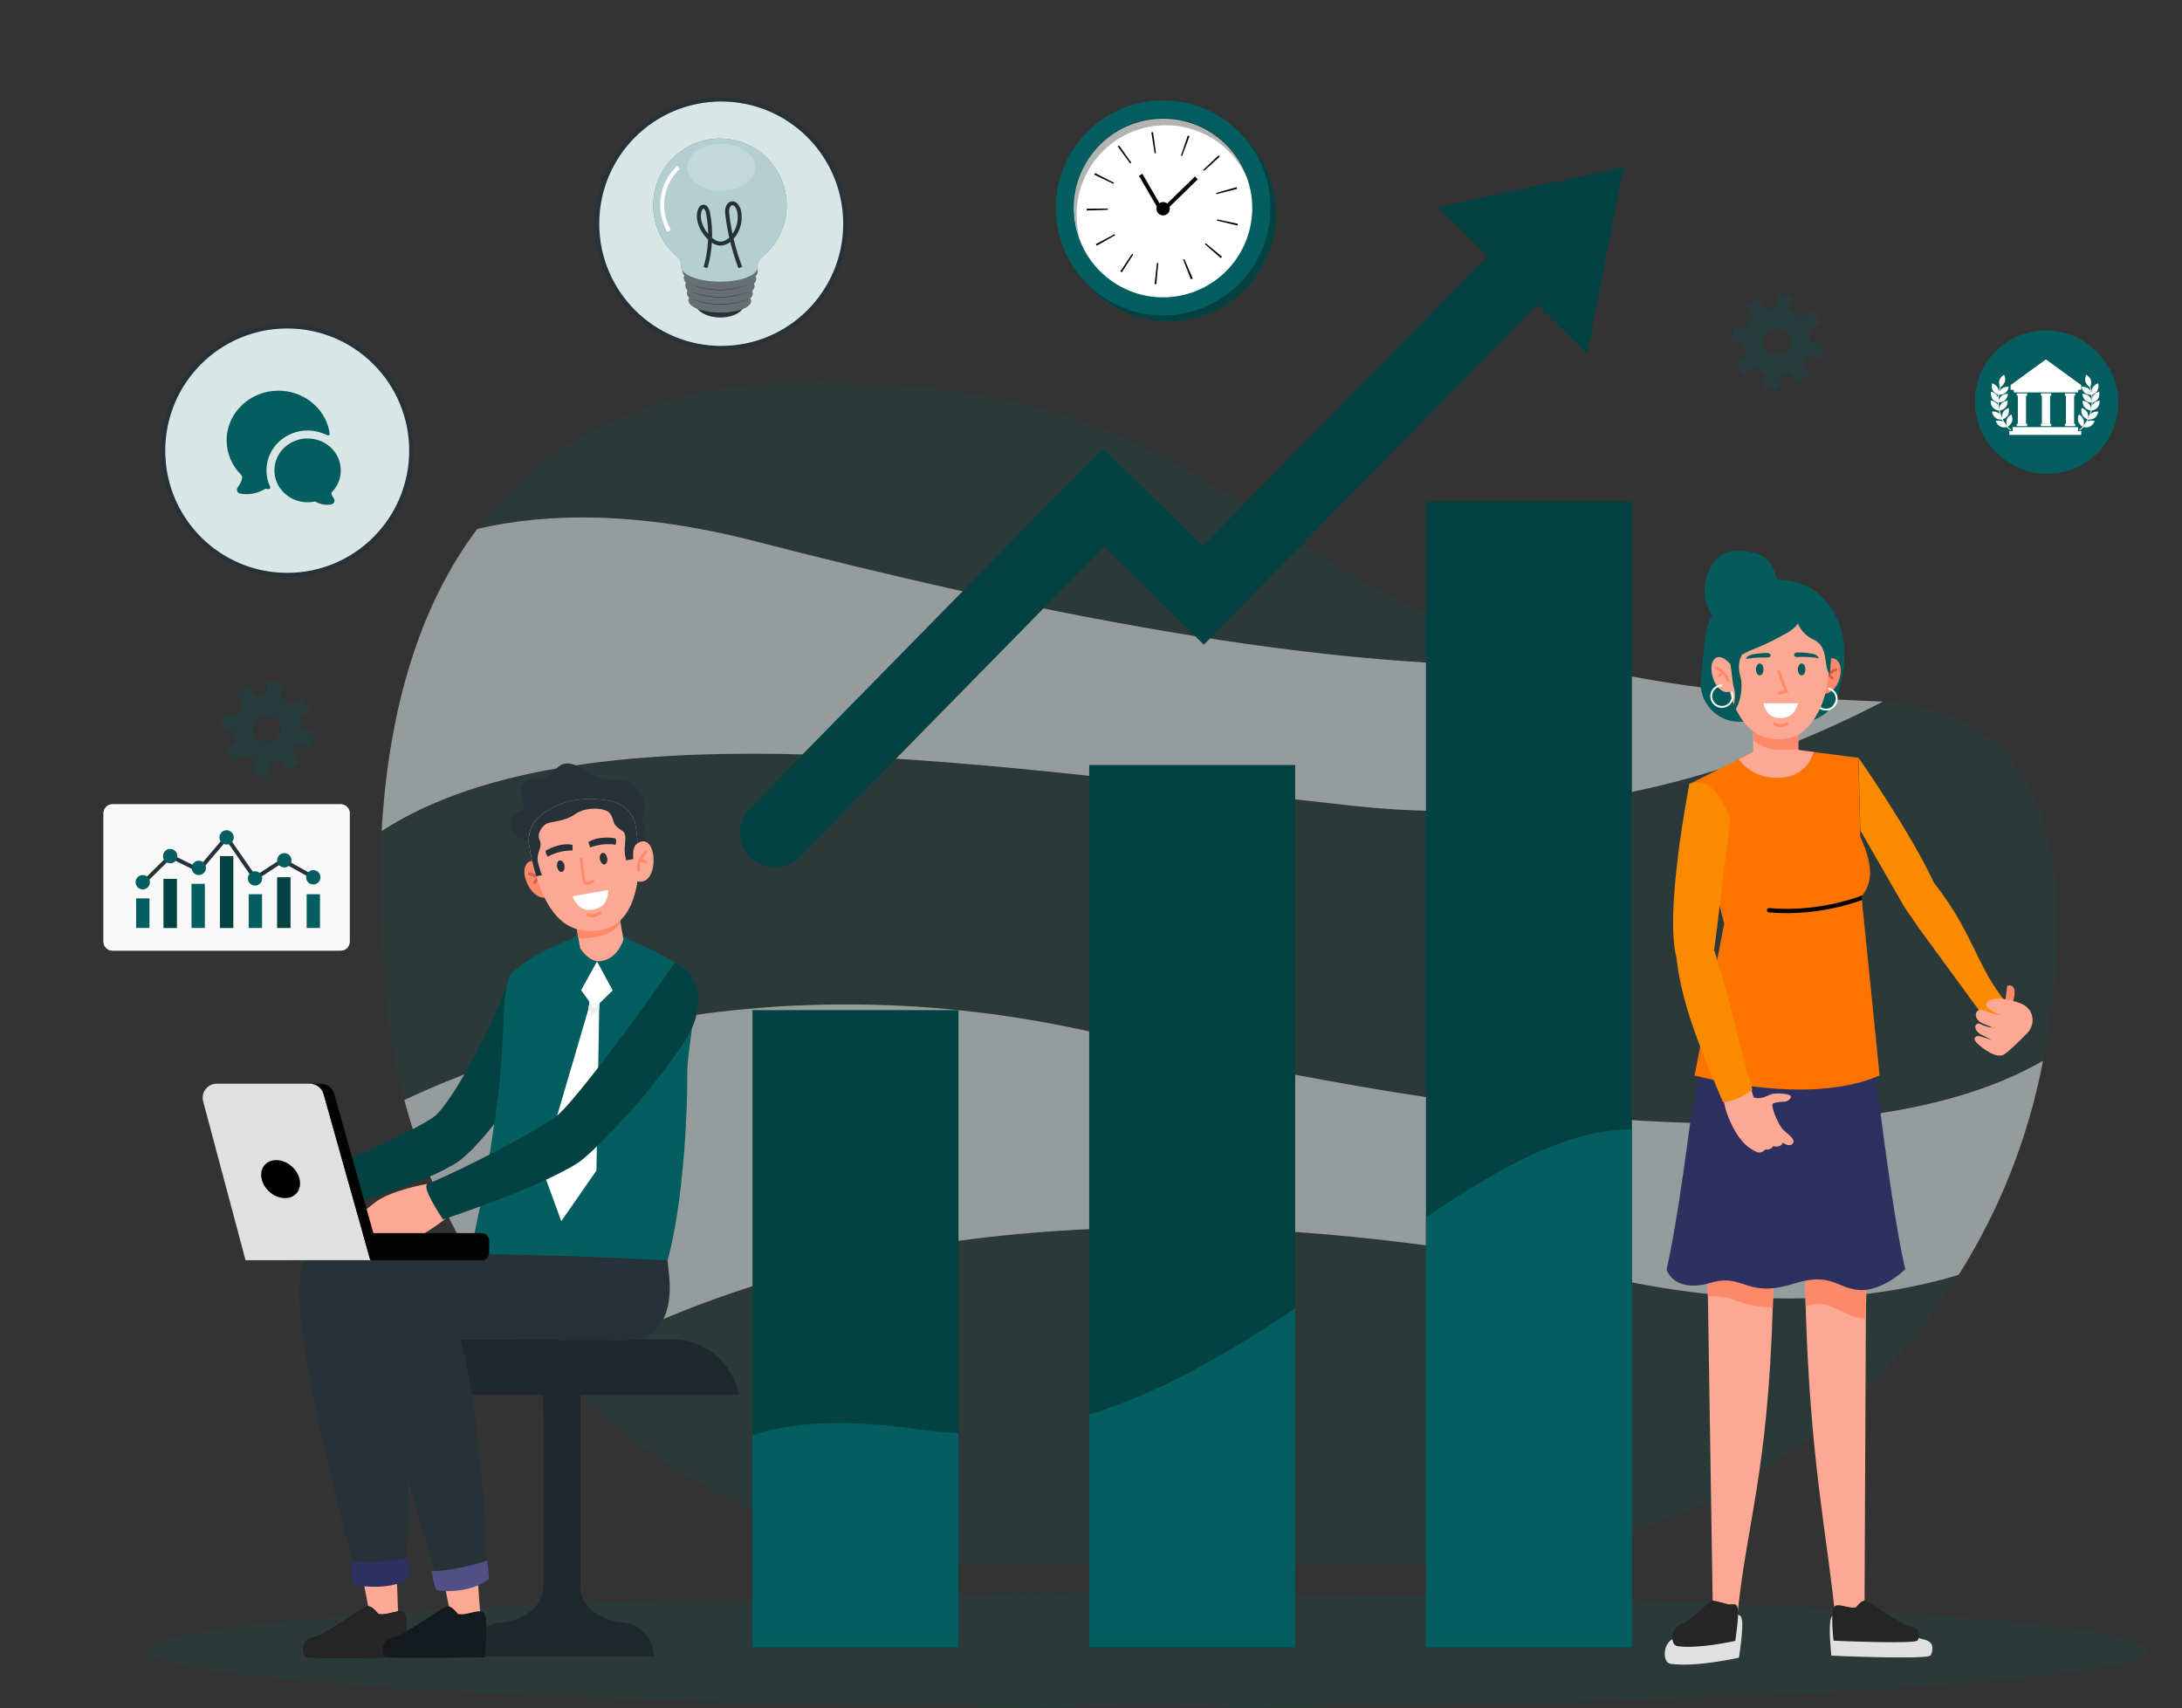
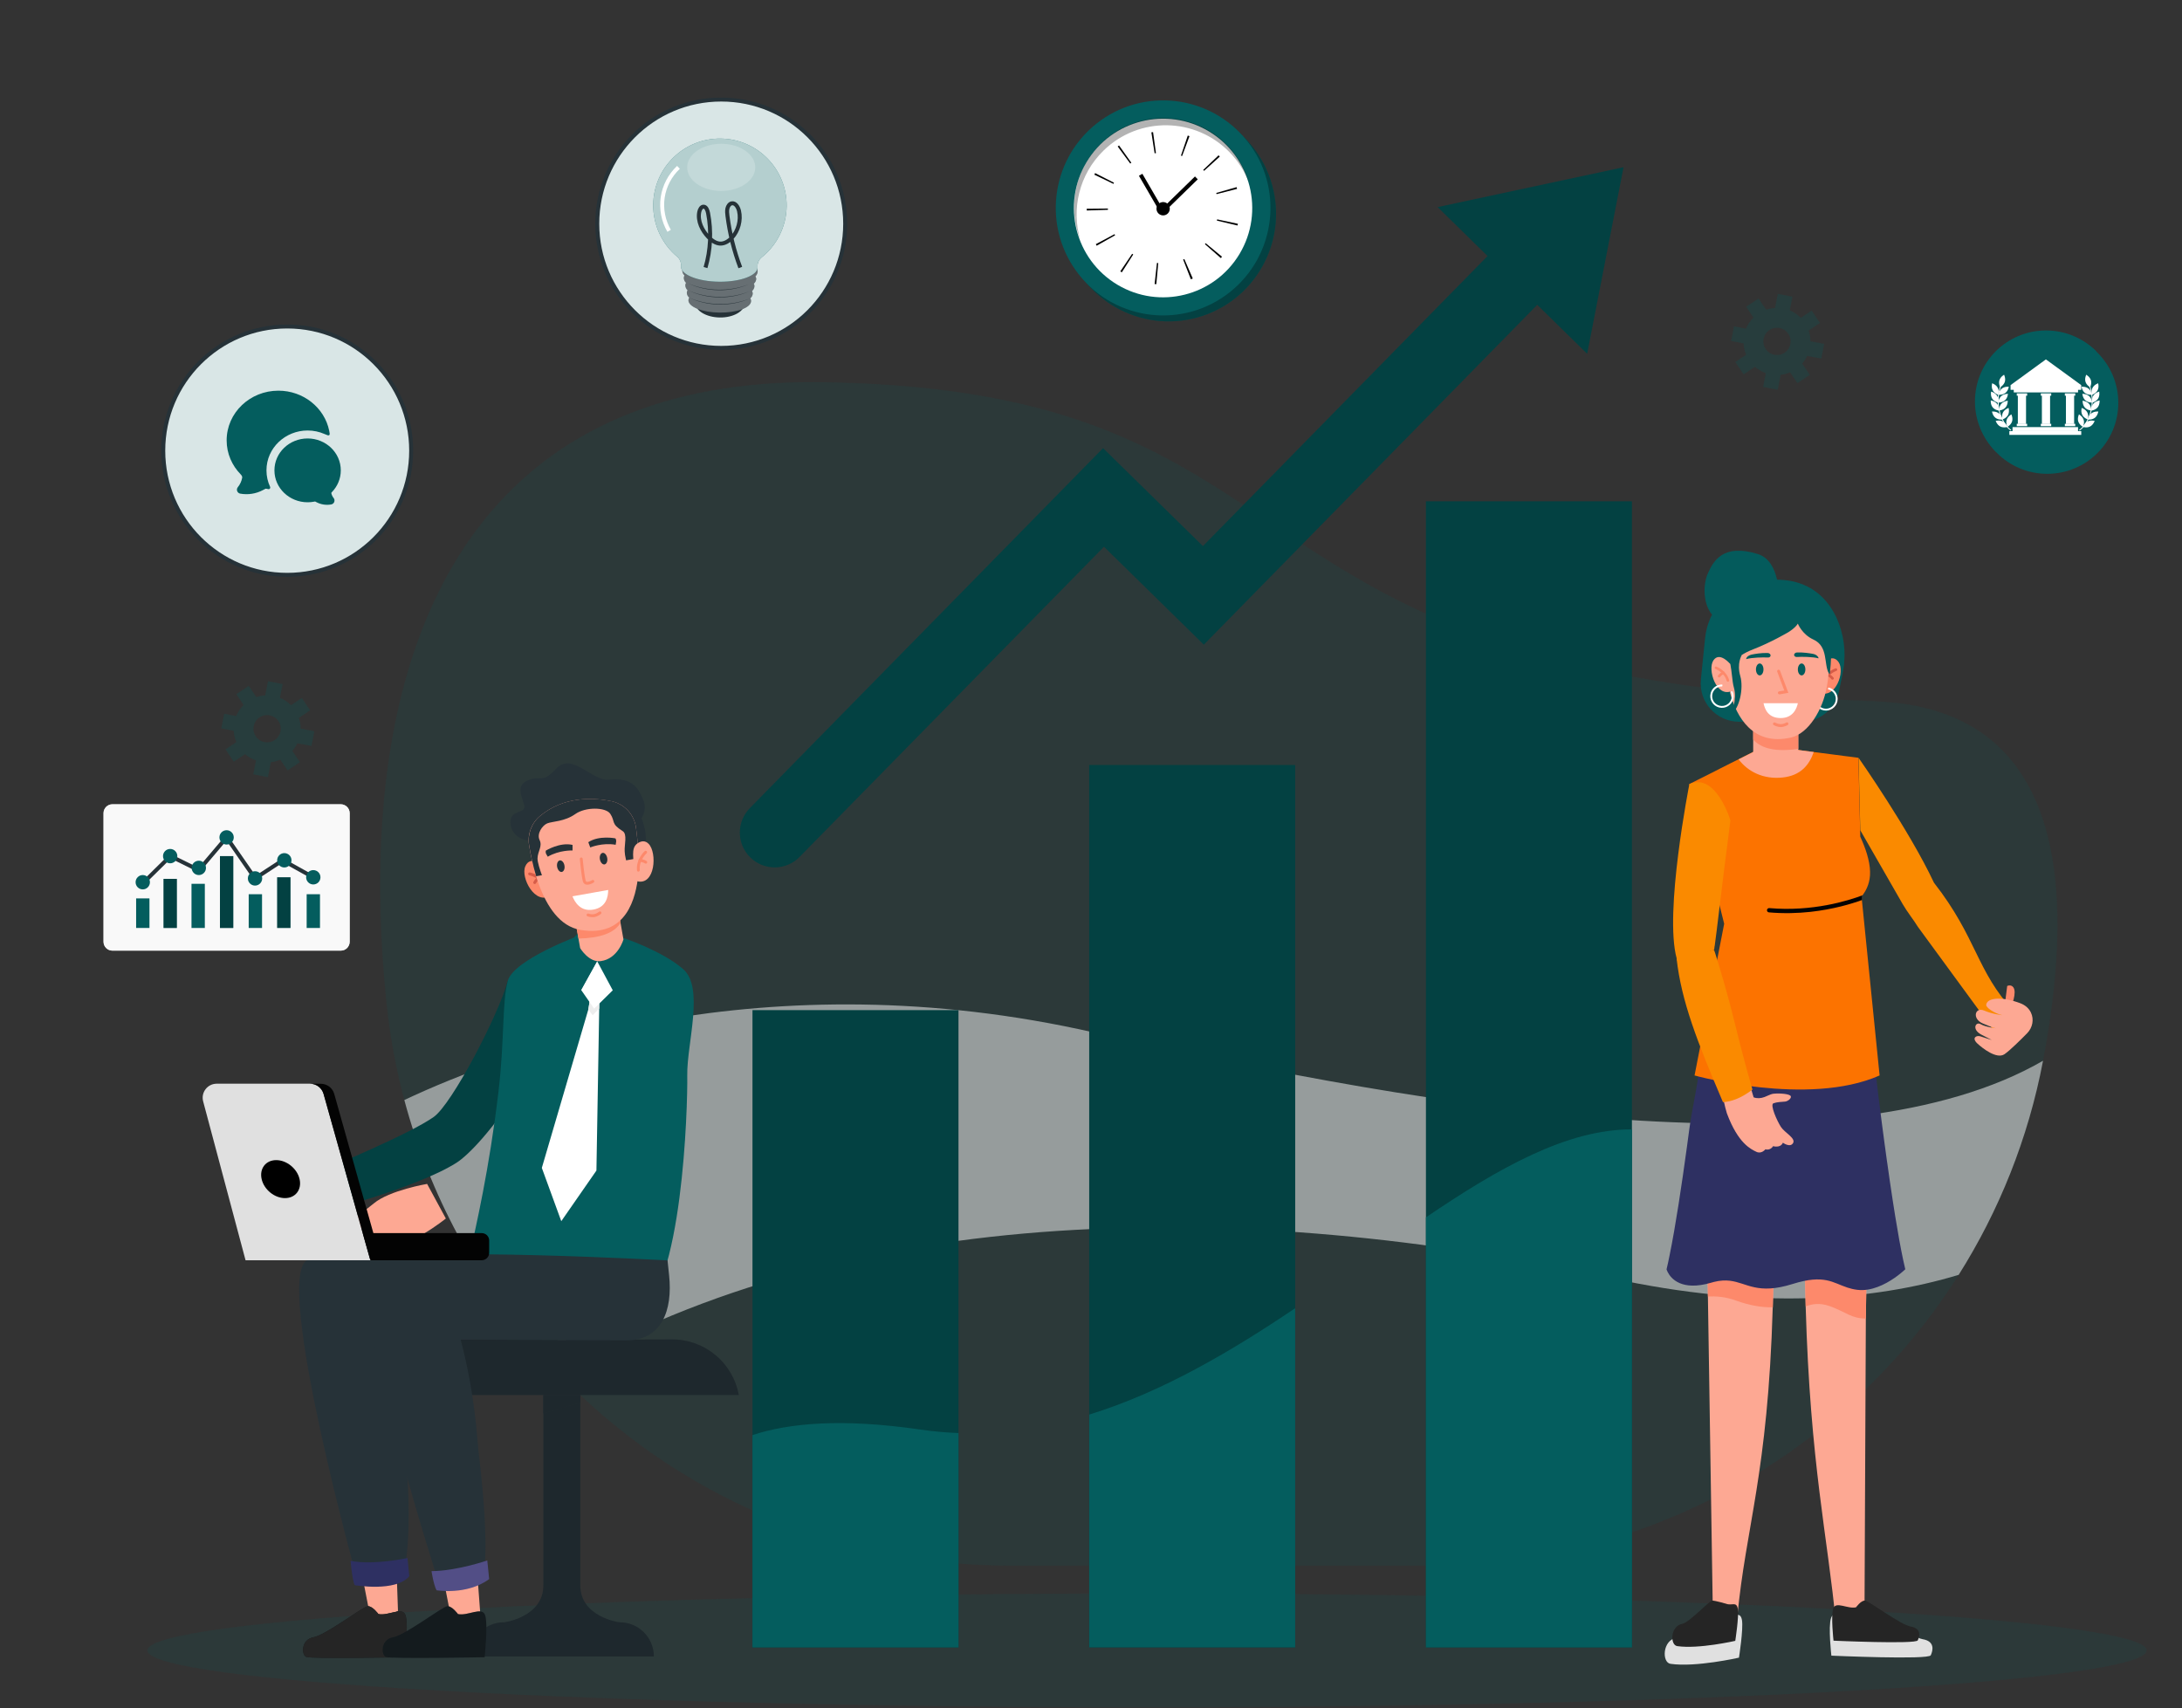
<svg xmlns="http://www.w3.org/2000/svg" width="548" height="429" viewBox="0 0 548 429" fill="none">
  <rect x="0" y="0" width="548" height="429" fill="#333333" stroke="none" />
  <path opacity="0.6" d="M513.103 266.397C513.103 266.413 513.103 266.414 513.103 266.43C509.374 286.014 502.046 304.15 491.917 320.201C463.891 364.596 414.322 393.215 359.216 393.215H253.433C210.475 393.215 169.487 375.601 139.964 344.621C138.694 343.286 137.44 341.918 136.202 340.535C119.755 322.008 107.884 299.982 101.549 276.279C99.432 268.383 97.934 260.292 97.087 252.087C97.071 251.892 97.055 251.697 97.022 251.501C95.507 236.606 95.084 222.247 95.85 208.702C97.559 178.553 105.164 152.359 119.869 132.823C136.984 110.097 163.723 96.406 201.991 95.982C203.587 95.966 205.182 95.966 206.795 95.999C312.236 97.594 308.718 145.651 395.074 166.75C414.81 171.569 439.237 174.987 470.747 176.111C471.464 176.143 472.148 176.176 472.848 176.225C517.092 179.041 521.847 220.472 513.103 266.397Z" fill="#045D5E" fill-opacity="0.24" />
-   <path opacity="0.5" d="M472.866 176.209C442.984 191.804 396.314 208.507 340.084 202.419C254.754 193.188 147.343 175.313 95.852 208.719C97.561 178.569 105.166 152.375 119.871 132.84C137.898 128.656 160.81 128.493 189.763 135.965C252.49 152.164 333.928 169.843 395.092 166.75C414.829 171.569 439.255 174.988 470.766 176.111C471.482 176.127 472.182 176.16 472.866 176.209Z" fill="white" />
  <path opacity="0.5" d="M513.101 266.414C509.371 285.998 502.044 304.134 491.915 320.186C470.322 326.681 441.58 329.074 404.354 320.951C313.406 301.09 213.664 301.448 139.962 344.621C138.691 343.286 137.438 341.919 136.2 340.535C119.753 322.009 107.881 299.983 101.547 276.279C127.309 264.086 191.811 240.399 274.959 259.365C362.633 279.373 463.157 295.278 513.101 266.414Z" fill="white" />
  <path d="M457.417 90.051L458.134 86.372L454.698 85.704C454.698 84.792 454.535 83.897 454.242 83.018L457.075 81.113L454.991 78.004L452.271 79.827C451.457 79.013 450.513 78.378 449.487 77.955L450.171 74.52L446.49 73.804L445.79 77.353C445.041 77.401 444.292 77.532 443.559 77.792L441.654 74.96L438.544 77.043L440.367 79.762C439.553 80.576 438.918 81.52 438.495 82.546L435.482 81.96L434.766 85.639L437.876 86.258C437.925 87.218 438.153 88.179 438.544 89.09L435.824 90.914L437.908 94.023L440.742 92.118C441.556 92.835 442.484 93.356 443.478 93.714L442.794 97.181L446.474 97.897L447.207 94.137C448.021 94.055 448.819 93.844 449.584 93.502L451.408 96.221L454.519 94.137L452.613 91.304C453.118 90.718 453.541 90.083 453.867 89.4L457.417 90.051ZM448.2 88.586C446.637 89.644 444.487 89.221 443.445 87.658C442.387 86.095 442.81 83.946 444.373 82.904C445.937 81.846 448.086 82.269 449.128 83.832C450.187 85.395 449.763 87.527 448.2 88.586Z" fill="#045D5E" fill-opacity="0.24" />
  <path d="M78.23 187.344L78.946 183.665L75.51 182.997C75.51 182.085 75.347 181.19 75.054 180.311L77.888 178.406L75.803 175.297L73.084 177.12C72.27 176.306 71.325 175.671 70.299 175.248L70.983 171.813L67.303 171.097L66.603 174.646C65.853 174.694 65.105 174.825 64.372 175.085L62.466 172.253L59.356 174.336L61.18 177.055C60.366 177.869 59.731 178.813 59.307 179.839L56.295 179.253L55.578 182.932L58.688 183.551C58.737 184.511 58.965 185.472 59.356 186.383L56.637 188.207L58.721 191.316L61.554 189.411C62.369 190.128 63.297 190.648 64.29 191.007L63.606 194.474L67.287 195.19L68.019 191.43C68.834 191.348 69.632 191.137 70.397 190.795L72.221 193.514L75.331 191.43L73.426 188.597C73.931 188.011 74.354 187.376 74.68 186.693L78.23 187.344ZM68.996 185.862C67.433 186.92 65.284 186.497 64.241 184.934C63.183 183.371 63.606 181.223 65.17 180.181C66.733 179.123 68.882 179.546 69.925 181.109C70.983 182.671 70.576 184.804 68.996 185.862Z" fill="#045D5E" fill-opacity="0.24" />
  <path opacity="0.6" d="M539.111 414.51C539.111 422.406 426.716 428.804 288.055 428.804C149.411 428.804 37 422.406 37 414.51C37 406.615 149.394 400.217 288.055 400.217C426.7 400.217 539.111 406.615 539.111 414.51Z" fill="#045D5E" fill-opacity="0.24" />
  <path d="M466.766 190.323C466.766 190.323 479.532 208.524 485.704 221.694C496.582 235.613 496.354 243.965 505.783 253.976L500.653 258.714L481.682 232.797C480.656 231.104 478.946 228.987 477.839 227.05L467.205 208.524L466.766 190.323Z" fill="#FA8A00" />
  <path d="M453.227 310.857C453.243 317.19 453.341 322.904 453.487 328.097C454.627 367.836 459.04 386.036 461.076 407.688C463.372 408.698 466.303 407.509 468.257 406.321L468.599 331.158L468.908 310.841H453.227V310.857Z" fill="#FDA893" />
  <path d="M453.227 310.857C453.243 317.19 453.341 322.904 453.487 328.097C455.132 327.495 457.005 327.153 459.529 328.048C463.763 329.579 464.886 331.141 468.599 331.158L468.908 310.841H453.227V310.857Z" fill="#FD896B" />
  <path d="M466.618 406.011C466.618 406.011 468.067 403.976 469.256 404.042C470.445 404.107 479.727 411.156 482.87 411.693C486.013 412.23 485.459 414.542 484.905 415.73C484.352 416.919 459.941 415.828 459.941 415.828C459.941 415.828 459.111 408.584 459.86 406.353C460.593 404.107 464.175 406.597 466.618 406.011Z" fill="#E0E0E0" />
  <path d="M428.656 307.797L428.933 325.623L430.187 405.995L436.294 406.321C438.459 383.204 443.98 370.424 445.217 328.342C445.397 322.204 445.511 315.416 445.527 307.797H428.656Z" fill="#FDA893" />
  <path d="M428.656 307.797L428.933 325.623C430.855 325.525 433.314 325.672 435.903 326.616C439.518 327.935 442.645 328.391 445.234 328.342C445.413 322.204 445.527 315.416 445.543 307.797H428.656Z" fill="#FD896B" />
  <path d="M433.982 405.409C433.982 405.409 430.823 404.497 429.944 404.497C429.064 404.497 423.055 410.976 421.069 411.318C417.453 411.953 417.356 417.57 419.538 417.879C425.856 418.807 436.734 416.332 436.734 416.332C436.734 416.332 437.874 409.153 437.483 406.874C437.06 404.627 435.741 406.109 433.982 405.409Z" fill="#E0E0E0" />
  <path d="M418.547 318.801C418.547 318.801 418.628 319.094 418.856 319.534C419.654 321.08 422.292 324.353 429.767 322.155C430.011 322.09 430.239 322.025 430.467 321.959C432.03 321.569 433.3 321.536 434.457 321.666C438.805 322.187 441.329 325.264 450.204 322.48C458.199 319.973 460.284 322.187 463.996 323.392C464.729 323.636 465.527 323.832 466.439 323.946C466.879 323.994 467.318 324.027 467.758 324.011C471.243 323.929 474.597 321.894 476.6 320.38C477.789 319.485 478.506 318.785 478.506 318.785C478.327 318.069 478.164 317.303 477.985 316.49C477.317 313.348 476.633 309.554 475.965 305.403C475.754 304.166 475.558 302.88 475.363 301.577C474.874 298.419 474.402 295.147 473.946 291.875C473.946 291.858 473.946 291.842 473.93 291.826C473.734 290.475 473.555 289.107 473.376 287.756C473.36 287.691 473.36 287.626 473.344 287.561C472.757 283.23 472.22 279.014 471.748 275.188C471.569 273.723 471.39 272.323 471.243 271.004C470.364 263.711 469.81 258.681 469.81 258.681L448.526 259.543L429.181 258.746C429.181 258.746 427.861 261.188 427.389 265.29C427.243 266.576 426.722 268.432 426.542 269.979C426.054 274.081 424.93 278.607 424.23 283.833C424.051 285.2 423.856 286.584 423.676 287.968C422.341 297.735 420.81 307.959 419.329 315.187C419.068 316.522 418.807 317.727 418.547 318.801Z" fill="#2E3062" />
  <path d="M467.607 226.057L472.053 270.109C454.043 278.054 425.578 270.109 425.578 270.109L433.019 232.015L424.242 196.932L430.561 193.758L431.831 193.107L434.599 191.707L436.618 190.697L443.36 187.295L455.492 188.874L459.693 189.411L463.422 189.9L464.872 190.079L466.728 190.323L467.2 210.135C468.503 212.968 469.594 216.126 469.659 218.926C469.724 221.417 468.894 223.354 467.786 224.819C467.786 224.836 467.77 224.836 467.754 224.852C467.689 224.933 467.624 225.015 467.558 225.096L467.575 225.992V226.057H467.607Z" fill="#FC7300" />
  <path d="M455.522 188.874C454.382 192.13 452.249 194.784 447.706 195.272C442.836 195.793 438.961 193.791 436.648 190.714L443.39 187.312L455.522 188.874Z" fill="#FDA893" />
  <path d="M467.593 225.096L467.609 225.991V226.056C465.02 227 460.444 228.384 454.696 229.019C451.52 229.361 448.003 229.475 444.257 229.149C443.964 229.117 443.736 228.873 443.769 228.563C443.801 228.27 444.062 228.042 444.355 228.075C455.184 229.019 464.173 226.219 467.788 224.852C467.723 224.933 467.658 225.014 467.593 225.096Z" fill="#030303" />
  <path d="M446.735 150.243C446.735 150.243 447.175 140.963 441.524 139.173C432.731 136.389 430.288 140.963 428.936 143.975C427.194 147.833 427.943 155.403 433.186 156.136C441.003 157.227 446.246 152.847 446.735 150.243Z" fill="#045B5C" />
  <path d="M452.401 181.287C456.977 181.287 460.918 178.08 461.846 173.62C462.514 170.396 463.181 167.547 463.181 165.952V165.903C463.23 165.399 463.246 164.894 463.246 164.389C463.312 157.063 458.785 143.698 442.907 145.814C442.907 145.814 429.733 147.312 428.235 160.189C428.235 160.189 427.616 166.131 427.193 170.429C427.193 170.51 427.177 170.575 427.177 170.657C426.59 176.338 431.069 181.271 436.784 181.271H452.401V181.287Z" fill="#045B5C" />
  <path d="M457.786 166.782C457.786 166.782 460.049 163.901 461.743 166.278C463.436 168.654 461.042 175.671 456.906 173.962L457.786 166.782Z" fill="#FD896B" />
  <path d="M457.823 171.796C457.97 171.796 458.116 171.699 458.165 171.552C458.8 169.387 461.161 168.508 461.194 168.491C461.373 168.426 461.471 168.231 461.389 168.068C461.324 167.889 461.113 167.808 460.933 167.873C460.819 167.905 458.214 168.866 457.481 171.373C457.432 171.552 457.53 171.731 457.725 171.78C457.758 171.796 457.791 171.796 457.823 171.796Z" fill="#D65C48" />
  <path d="M460.2 170.706C460.265 170.706 460.331 170.69 460.396 170.657C460.559 170.56 460.607 170.348 460.493 170.201C460.477 170.169 460.054 169.567 459.191 169.192C459.012 169.111 458.816 169.192 458.735 169.355C458.653 169.518 458.735 169.713 458.914 169.794C459.598 170.087 459.924 170.543 459.924 170.56C459.972 170.657 460.086 170.706 460.2 170.706Z" fill="#D65C48" />
  <path d="M456.764 173.913C456.373 174.353 456.128 174.922 456.128 175.541C456.128 176.892 457.236 177.999 458.587 177.999C459.939 177.999 461.046 176.892 461.046 175.541C461.046 174.76 460.688 174.06 460.118 173.62C459.825 173.392 459.499 173.229 459.125 173.148C459.06 172.985 459.092 172.822 459.206 172.676C459.678 172.773 460.102 172.985 460.46 173.294C461.111 173.832 461.519 174.646 461.519 175.541C461.519 177.153 460.2 178.471 458.587 178.471C456.975 178.471 455.656 177.153 455.656 175.541C455.656 174.841 455.901 174.206 456.308 173.701C456.47 173.783 456.617 173.848 456.764 173.913Z" fill="white" />
  <path d="M440.305 181.467V190.079C440.305 190.079 444.311 193.172 447.437 193.432C450.564 193.709 451.639 190.03 451.639 190.03V182.02L440.305 181.467Z" fill="#FDA893" />
  <path d="M440.305 182.313V185.748C442.405 188.076 446.118 188.89 451.622 188.076V182.851L440.305 182.313Z" fill="#FD896B" />
  <path d="M459.156 170.055C459.058 170.886 458.944 171.732 458.782 172.579C457.788 178.179 454.254 184.219 449.776 185.244C440.12 187.442 436.114 179.856 434.567 174.255C434.404 173.637 434.713 172.92 434.583 172.188C434.257 170.446 433.557 168.46 433.394 166.506C433.28 165.155 433.199 163.82 433.15 162.616C432.987 159.213 434.958 156.087 438.052 154.866C442.497 153.108 449.239 151.708 455.622 155.452C457.984 156.836 459.465 159.392 459.514 162.192C459.547 164.325 459.498 167.125 459.156 170.055Z" fill="#FDA893" />
  <path d="M446.894 174.386C446.715 174.386 446.552 174.255 446.52 174.076C446.487 173.865 446.617 173.686 446.829 173.637L448.116 173.425L446.341 168.704C446.275 168.509 446.373 168.297 446.552 168.216C446.748 168.15 446.959 168.248 447.041 168.427L449.141 174.011L446.959 174.386C446.943 174.386 446.927 174.386 446.894 174.386Z" fill="#FD896B" />
  <path d="M451.523 168.133C451.523 168.964 451.947 169.631 452.468 169.631C452.989 169.631 453.412 168.964 453.412 168.133C453.412 167.303 452.989 166.636 452.468 166.636C451.947 166.636 451.523 167.303 451.523 168.133Z" fill="#045B5C" />
  <path d="M441 168.133C441 168.964 441.423 169.631 441.944 169.631C442.466 169.631 442.889 168.964 442.889 168.133C442.889 167.303 442.466 166.636 441.944 166.636C441.423 166.636 441 167.303 441 168.133Z" fill="#045B5C" />
  <path d="M455.268 164.211C454.502 164.064 452.955 163.82 451.31 163.869C450.871 163.885 450.529 164.211 450.594 164.552V164.569C450.643 164.845 450.936 165.025 451.278 165.008C452.402 164.927 455.333 164.943 456.701 165.35C456.733 165.155 456.603 164.943 456.407 164.764C456.131 164.471 455.723 164.292 455.268 164.211Z" fill="#045B5C" />
  <path d="M439.977 164.39C440.742 164.227 442.289 163.966 443.934 163.999C444.374 164.015 444.716 164.324 444.667 164.683V164.699C444.618 164.976 444.325 165.171 443.983 165.138C442.859 165.073 439.928 165.122 438.56 165.545C438.528 165.35 438.642 165.138 438.837 164.943C439.13 164.666 439.537 164.487 439.977 164.39Z" fill="#045B5C" />
  <path d="M451.521 176.615C451.244 177.934 450.316 180.343 447.205 180.343C444.079 180.343 443.216 178.129 442.906 176.615H451.521Z" fill="white" />
  <path d="M447.252 182.606C448.148 182.606 448.946 182.118 448.978 182.102C449.158 181.988 449.206 181.776 449.092 181.597C448.978 181.418 448.767 181.369 448.588 181.483C448.588 181.483 447.936 181.874 447.252 181.874C446.503 181.874 445.852 181.483 445.836 181.483C445.656 181.385 445.428 181.434 445.331 181.613C445.233 181.792 445.282 182.02 445.461 182.118C445.494 182.134 446.291 182.606 447.252 182.606Z" fill="#FD896B" />
  <path d="M459.55 169.175C459.452 169.257 459.37 169.224 459.289 169.078C458.019 166.831 459.208 162.338 455.43 160.629C452.547 159.31 451.521 156.624 451.521 156.624C450.87 157.747 449.144 158.773 449.144 158.773C449.144 158.773 444.796 161.345 440.285 163.087C438.95 163.608 437.989 164.129 437.322 164.585C437.37 164.601 437.403 164.601 437.403 164.601C437.403 164.601 436.149 166.636 437.061 169.778C437.973 172.936 436.8 178.129 434.765 179.334C434.797 179.252 436.328 175.655 435.465 172.708C434.977 171.031 434.977 168.345 434.504 166.75C433.983 166.392 432.778 165.789 432.371 165.545C432.257 164.161 432.176 162.81 432.111 161.573C431.948 158.105 434.016 154.914 437.273 153.677C441.946 151.886 449.063 150.454 455.788 154.263C458.279 155.68 459.843 158.284 459.892 161.133C459.957 163.331 459.908 166.18 459.55 169.175Z" fill="#045B5C" />
  <path d="M434.516 166.75C434.516 166.75 431.878 163.543 430.315 165.855C428.752 168.167 431.064 175.232 434.874 173.572L434.516 166.75Z" fill="#FDA893" />
  <path d="M434.634 173.702C434.911 174.223 435.009 174.825 434.846 175.444C434.52 176.762 433.185 177.56 431.866 177.234C430.547 176.909 429.749 175.574 430.074 174.255C430.27 173.49 430.791 172.904 431.442 172.611C431.768 172.465 432.142 172.383 432.517 172.399C432.582 172.253 432.615 172.106 432.55 171.927C432.061 171.911 431.605 172.025 431.182 172.22C430.433 172.579 429.83 173.262 429.618 174.141C429.228 175.704 430.188 177.3 431.752 177.69C433.315 178.081 434.911 177.121 435.302 175.558C435.465 174.874 435.383 174.206 435.106 173.62C434.943 173.637 434.797 173.669 434.634 173.702Z" fill="white" />
  <path d="M433.953 171.211C433.806 171.211 433.676 171.113 433.643 170.983C433.057 168.883 430.875 168.02 430.842 168.02C430.679 167.955 430.598 167.776 430.663 167.597C430.728 167.434 430.907 167.353 431.07 167.418C431.168 167.451 433.578 168.395 434.262 170.804C434.311 170.983 434.213 171.146 434.034 171.195C434.018 171.211 433.985 171.211 433.953 171.211Z" fill="#FD896B" />
  <path d="M431.75 170.153C431.684 170.153 431.636 170.137 431.57 170.104C431.424 170.007 431.375 169.811 431.473 169.665C431.489 169.632 431.88 169.046 432.678 168.688C432.841 168.623 433.036 168.688 433.101 168.851C433.166 169.014 433.101 169.209 432.938 169.274C432.319 169.551 432.01 170.007 432.01 170.007C431.961 170.104 431.847 170.153 431.75 170.153Z" fill="#FD896B" />
  <path d="M430.466 238.56C430.466 238.56 430.514 238.707 430.596 238.967C429.44 239.162 428.316 239.39 427.437 239.586C427.437 239.586 427.437 239.586 427.421 239.586C426.443 239.797 425.776 239.976 425.743 239.976C425.694 239.993 425.629 239.993 425.58 239.993C425.401 239.993 425.238 239.928 425.108 239.797C425.027 239.716 424.962 239.618 424.929 239.488C424.831 239.13 425.059 238.772 425.401 238.69C425.564 238.658 428.023 238.023 430.596 237.6C430.563 237.762 430.547 237.925 430.531 238.055C430.498 238.397 430.466 238.56 430.466 238.56Z" fill="#030303" />
  <path d="M450.314 287.105C451.063 285.868 448.246 284.517 447.285 283.052C446.325 281.587 444.452 277.435 445.396 277.094C446.325 276.752 447.497 276.752 448.311 276.67C449.126 276.589 450.2 275.628 449.614 275.156C449.012 274.668 446.39 274.521 445.152 274.733C444.712 274.814 443.735 275.303 443.133 275.531C442.205 275.873 441.26 275.921 440.413 275.596C440.071 274.456 439.729 273.186 439.42 272.519C438.248 271.998 432.988 272.682 432.711 275.384C432.988 277.256 433.688 279.584 433.688 279.584C436.521 287.236 439.778 288.636 441.081 289.271C442.384 289.922 443.361 288.668 443.361 288.668C444.696 288.994 445.299 287.871 445.299 287.871C447.383 288.359 447.758 286.992 447.758 286.992C447.758 286.992 449.565 288.326 450.314 287.105Z" fill="#FDA893" />
  <path d="M434.587 206.049C432.356 223.11 431.134 234.229 430.63 237.632C430.597 237.795 430.581 237.957 430.564 238.088C430.516 238.413 430.483 238.576 430.483 238.576L427.91 239.439L427.454 239.585C427.454 239.585 427.454 239.585 427.438 239.585L421.364 241.637C421.266 241.36 421.185 241.067 421.103 240.757C417.879 229.231 424.279 196.933 424.279 196.933C430.988 193.921 434.587 206.049 434.587 206.049Z" fill="#FA8A00" />
  <path d="M440.123 273.658C437.355 275.758 434.928 276.67 432.714 276.817C426.265 261.66 422.292 251.551 421.07 240.757L425.125 239.813L426.526 239.487C426.526 239.487 426.526 239.487 426.542 239.487L430.483 238.56C430.483 238.56 430.532 238.706 430.613 238.967C430.662 239.113 430.727 239.308 430.808 239.553C431.59 242.027 433.756 249.092 435.596 256.614C437.843 265.909 440.123 273.658 440.123 273.658Z" fill="#FA8A00" />
  <path d="M503.367 253.423L505.061 252.934C505.061 252.934 506.673 249.206 505.598 247.92C505.207 247.448 504.605 247.399 504.1 247.627L503.367 253.423Z" fill="#FD896B" />
  <path d="M509.118 259.495C510.469 258.111 510.893 256.027 510.046 254.285C509.59 253.357 508.776 252.495 507.359 251.957C503.076 250.346 499.135 250.427 498.826 252.332C498.712 253.048 500.845 254.513 502.865 254.969C502.865 254.969 500.503 254.741 498.272 253.797C496.041 252.853 495.178 255.848 497.979 257.053C500.78 258.258 501.318 258.257 501.318 258.257C501.318 258.257 498.712 257.981 497.442 257.232C496.172 256.483 495.097 258.567 497.67 259.885C498.859 260.504 500.227 261.204 500.227 261.204C500.227 261.204 498.321 260.585 497.344 260.276C496.367 259.967 495.064 260.667 496.644 262.116C497.882 263.255 501.464 266.104 503.418 264.769C504.77 263.841 507.506 261.139 509.118 259.495Z" fill="#FDA893" />
  <path d="M325.282 192.131H273.547V413.745H325.282V192.131Z" fill="#034142" />
  <path d="M273.547 355.285C291.883 349.62 309.063 339.478 325.282 328.57V413.729H273.547V355.285Z" fill="#045D5E" />
  <path d="M240.72 253.7H188.984V413.729H240.72V253.7Z" fill="#034142" />
  <path d="M231.144 359.045C234.369 359.517 237.561 359.794 240.72 359.924V413.744H188.984V360.429C198.136 357.401 211.538 356.18 231.144 359.045Z" fill="#045D5E" />
  <path d="M409.852 125.905H358.117V413.729H409.852V125.905Z" fill="#034142" />
  <path d="M409.852 283.655V413.745H358.117V305.746C376.502 293.26 393.633 283.59 409.852 283.655Z" fill="#045D5E" />
  <path d="M407.744 42L361.057 52.012L373.596 64.303L302.108 137.154L277.03 112.556L188.313 202.973C184.926 206.424 184.975 211.959 188.427 215.345C191.879 218.731 197.416 218.683 200.803 215.231L277.258 137.317L302.336 161.916L386.07 76.562L398.609 88.853L407.744 42Z" fill="#034142" />
  <path d="M164.215 416.024H118C118 413.647 118.961 411.514 120.508 409.952C122.055 408.389 124.204 407.444 126.582 407.444H126.663C126.663 407.444 136.466 406.158 136.466 398.149V350.368H145.732V398.149C145.732 406.158 155.535 407.444 155.535 407.444H155.617C160.372 407.444 164.215 411.286 164.215 416.024Z" fill="#263238" />
  <path d="M164.215 416.024H118C118 413.647 118.961 411.514 120.508 409.952C122.055 408.389 124.204 407.444 126.582 407.444H126.663C126.663 407.444 136.466 406.158 136.466 398.149V350.368H145.732V398.149C145.732 406.158 155.535 407.444 155.535 407.444H155.617C160.372 407.444 164.215 411.286 164.215 416.024Z" fill="black" fill-opacity="0.2" />
  <path d="M145.743 350.368V352.257L136.461 355.008V350.368H145.743Z" fill="#263238" />
  <path d="M145.743 350.368V352.257L136.461 355.008V350.368H145.743Z" fill="black" fill-opacity="0.2" />
  <path d="M185.544 350.368H96.664C98.13 342.261 105.213 336.368 113.453 336.401L141.104 336.482L168.755 336.401C177.011 336.368 184.078 342.261 185.544 350.368Z" fill="#263238" />
  <path d="M185.544 350.368H96.664C98.13 342.261 105.213 336.368 113.453 336.401L141.104 336.482L168.755 336.401C177.011 336.368 184.078 342.261 185.544 350.368Z" fill="black" fill-opacity="0.2" />
  <path d="M127.51 246.391C125.181 254.97 113.489 277.322 108.929 280.529C103.018 284.697 84.47 292.527 74.814 296.516C73.071 297.232 79.536 304.851 79.536 304.851C79.536 304.851 104.484 298.502 114.661 292.023C117.544 290.183 123.764 283.948 131.662 271.461C134.056 267.668 139.593 260.147 140.212 254.775C140.896 248.572 133.926 244.323 127.51 246.391Z" fill="#034142" />
  <path d="M99.626 395.251L99.952 404.579C99.952 404.579 97.639 406.289 92.868 405.442L90.914 395.397L99.626 395.251Z" fill="#FDA893" />
  <path d="M95.034 405.377C95.034 405.377 93.568 403.342 92.363 403.407C91.174 403.472 81.86 410.651 78.701 411.221C75.541 411.775 75.688 415.714 76.942 416.154C78.359 416.658 101.727 416.219 101.727 416.219C101.727 416.219 102.622 407.9 101.841 405.653C101.075 403.407 97.493 405.93 95.034 405.377Z" fill="#141B1E" />
  <path d="M95.034 405.377C95.034 405.377 93.568 403.342 92.363 403.407C91.174 403.472 81.86 410.651 78.701 411.221C75.541 411.775 75.688 415.714 76.942 416.154C78.359 416.658 101.727 416.219 101.727 416.219C101.727 416.219 102.622 407.9 101.841 405.653C101.075 403.407 97.493 405.93 95.034 405.377Z" fill="#252525" />
  <path d="M124.037 315.693C124.037 315.693 87.902 309.734 77.041 316.523C68.817 321.667 89.84 397.172 89.84 397.172C93.618 398.344 98.829 397.791 101.109 396.342C101.109 396.342 104.398 386.265 101.337 360.283C100.93 356.831 101.337 348.952 97.657 335.017L125.161 322.872L124.037 315.693Z" fill="#263238" />
  <path d="M88.047 392.012C88.047 392.012 88.421 396.57 89.056 398.116C89.056 398.116 99.397 399.94 102.8 395.87L102.345 391.312C102.361 391.312 93.779 393.167 88.047 392.012Z" fill="#2E3062" />
  <path d="M156.219 235.45C156.219 235.45 166.233 238.723 171.591 243.411C176.949 248.116 172.47 262.133 172.601 270.093C172.731 278.054 171.412 324.288 160.013 330.084C151.398 334.463 115.117 327.804 117.771 315.986C119.53 308.122 122.885 293.682 125.197 274.131C126.728 261.237 126.076 251.714 127.526 246.358C128.959 241.002 145.731 234.864 145.731 234.864L156.219 235.45Z" fill="#045D5E" />
  <path d="M153.274 307.374C153.453 307.374 153.616 307.228 153.632 307.048C153.648 306.853 153.518 306.658 153.306 306.642C139.823 305.095 134.237 281.75 134.172 281.506C134.123 281.31 133.928 281.18 133.732 281.229C133.537 281.278 133.407 281.473 133.456 281.669C133.684 282.645 139.22 305.746 153.225 307.358C153.241 307.374 153.257 307.374 153.274 307.374Z" fill="#045D5E" />
  <path d="M147.9 300.308C148.03 300.308 148.144 300.243 148.209 300.129C148.323 299.95 148.258 299.722 148.095 299.625C140.914 295.196 139.855 288.685 139.839 288.62C139.806 288.424 139.627 288.278 139.416 288.31C139.22 288.343 139.074 288.522 139.106 288.733C139.155 289.01 140.213 295.652 147.704 300.259C147.769 300.292 147.835 300.308 147.9 300.308Z" fill="#045D5E" />
  <path d="M136.078 293.325L140.963 306.707L149.79 293.992L150.49 253.293L150.506 251.324L148.177 250.9L147.754 253.538L136.078 293.325Z" fill="white" />
  <path d="M147.758 253.538L148.833 254.987L150.494 253.293L150.51 251.324L148.181 250.9L147.758 253.538Z" fill="#EDEDED" />
  <path d="M153.893 248.719L149.219 253.326L145.93 248.605L149.952 241.377L153.893 248.719Z" fill="white" />
-   <path d="M156.298 234.783L157.666 235.841C158.041 236.134 158.415 236.427 158.757 236.769C159.8 237.762 160.158 238.43 159.816 240.09C159.767 240.351 159.702 240.562 159.637 240.742L156.494 253.521L149.703 240.986C149.671 240.969 154.719 240.53 156.298 234.783Z" fill="#045D5E" />
  <path d="M145.065 234.49C145.065 234.49 140.603 238.804 141.482 242.793L144.592 251.079L149.95 241.376C149.95 241.376 145.748 239.749 145.065 234.49Z" fill="#045D5E" />
  <path d="M132.899 213.75C134.316 221.792 141.986 227.148 150.03 225.731C158.075 224.315 163.432 216.647 162.015 208.605C160.599 200.563 152.929 195.207 144.884 196.624C136.84 198.056 131.482 205.708 132.899 213.75Z" fill="#263238" />
  <path d="M132.669 211.097C132.669 211.097 128.354 210.69 128.191 206.587C128.045 203.103 132.441 204.601 131.611 202.013C130.797 199.408 129.575 197.129 132.897 195.859C135.812 194.752 136.219 196.803 139.639 193.108C143.677 188.745 148.726 196.298 152.927 195.81C159.131 195.094 160.532 198.431 161.623 201.101C162.714 203.771 160.695 206.148 160.695 206.148L132.669 211.097Z" fill="#263238" />
  <path d="M136.059 217.38C136.059 217.38 133.209 214.711 131.939 217.559C130.669 220.408 134.43 227.474 138.29 224.902L136.059 217.38Z" fill="#FD896B" />
  <path d="M136.985 222.753C136.822 222.785 136.676 222.704 136.594 222.557C135.536 220.359 132.963 219.838 132.947 219.838C132.751 219.806 132.621 219.611 132.653 219.415C132.686 219.22 132.881 219.09 133.077 219.122C133.191 219.138 136.024 219.708 137.246 222.232C137.327 222.411 137.262 222.622 137.083 222.72C137.034 222.736 137.001 222.753 136.985 222.753Z" fill="#D65C48" />
  <path d="M134.35 222.02C134.284 222.036 134.219 222.02 134.154 222.004C133.975 221.922 133.877 221.711 133.959 221.531C133.975 221.499 134.284 220.783 135.099 220.229C135.261 220.115 135.489 220.164 135.603 220.327C135.717 220.49 135.669 220.717 135.506 220.831C134.871 221.255 134.626 221.825 134.626 221.825C134.578 221.922 134.464 221.987 134.35 222.02Z" fill="#D65C48" />
  <path d="M155.259 228.483L156.578 235.939C156.578 235.939 155.226 240.823 150.862 241.393C147.882 241.784 145.7 238.121 145.7 238.121L144.43 230.942L155.259 228.483Z" fill="#FDA893" />
  <path d="M155.258 228.483L155.844 231.788C154.216 234.393 150.731 235.581 145.292 235.728L144.445 230.925L155.258 228.483Z" fill="#FD896B" />
  <path d="M159.733 207.922C160.107 210.852 160.466 214.515 160.433 217.527C160.417 218.276 160.384 218.976 160.319 219.627C159.717 225.406 157.453 235.532 145.761 233.546C140.599 232.667 137.391 227.653 135.404 222.329C134.069 218.715 133.287 214.954 132.864 212.252C132.424 209.485 133.482 206.701 135.648 204.926C141.494 200.091 148.578 200.254 153.398 201.198C156.769 201.833 159.309 204.552 159.733 207.922Z" fill="#FDA893" />
  <path d="M141.759 217.381C141.906 218.178 141.597 218.895 141.092 218.992C140.587 219.074 140.066 218.504 139.919 217.706C139.773 216.909 140.082 216.192 140.587 216.095C141.092 216.013 141.629 216.583 141.759 217.381Z" fill="#263238" />
  <path d="M152.502 215.492C152.648 216.29 152.339 217.006 151.834 217.104C151.329 217.185 150.808 216.615 150.661 215.818C150.515 215.02 150.824 214.304 151.329 214.206C151.834 214.108 152.355 214.694 152.502 215.492Z" fill="#263238" />
  <path d="M137.083 213.636C137.083 213.636 140.633 211.455 143.792 212.203V213.603C143.792 213.603 140.486 213.457 137.572 215.166C137.262 214.596 136.937 214.336 137.083 213.636Z" fill="#263238" />
  <path d="M154.557 210.559C154.557 210.559 150.469 209.729 147.75 211.52L148.239 212.839C148.239 212.839 151.3 211.569 154.622 212.171C154.703 211.504 154.915 211.162 154.557 210.559Z" fill="#263238" />
  <path d="M147.849 222.166C148.452 222.052 149.006 221.727 149.087 221.662C149.25 221.548 149.299 221.336 149.201 221.173C149.103 221.011 148.875 220.962 148.712 221.059C148.419 221.239 147.687 221.58 147.312 221.45C147.247 221.418 147.133 221.369 147.084 221.157C146.742 219.936 146.335 215.736 146.335 215.687C146.319 215.492 146.14 215.345 145.944 215.362C145.749 215.378 145.602 215.557 145.618 215.752C145.635 215.931 146.026 220.066 146.384 221.352C146.514 221.841 146.823 222.036 147.051 222.134C147.296 222.215 147.573 222.215 147.849 222.166Z" fill="#FD896B" />
  <path d="M143.773 225.113C144.327 226.513 145.76 229.036 149.001 228.45C152.258 227.881 152.73 225.259 152.746 223.518L143.773 225.113Z" fill="white" />
  <path d="M149.279 230.323C150.191 230.16 150.892 229.558 150.924 229.525C151.071 229.395 151.087 229.167 150.957 229.02C150.826 228.874 150.598 228.857 150.452 228.988C150.452 228.988 149.866 229.476 149.165 229.606C148.514 229.72 147.814 229.46 147.814 229.46C147.635 229.378 147.423 229.476 147.342 229.655C147.26 229.834 147.358 230.046 147.537 230.127C147.57 230.144 148.416 230.469 149.279 230.323Z" fill="#FD896B" />
  <path d="M136.105 219.823C135.584 218.406 134.982 216.567 134.998 215.574C135.047 213.799 136.284 212.546 135.519 210.983C134.754 209.404 136.187 207.32 137.424 206.799C138.662 206.278 141.772 206.376 144.475 204.455C147.065 202.615 152.129 202.713 153.253 204.373C154.604 206.392 153.334 206.832 156.379 208.736C157.601 209.501 156.786 212.171 156.884 213.799C156.933 214.548 156.982 214.906 157.161 215.688L157.242 216.078L160.401 215.525C160.32 212.985 160.027 210.218 159.734 207.922C159.31 204.552 156.754 201.834 153.415 201.183C148.595 200.238 141.512 200.076 135.666 204.911C133.516 206.685 132.458 209.469 132.881 212.236C133.223 214.385 133.777 217.185 134.656 220.067L136.105 219.823Z" fill="#263238" />
  <path d="M159.244 217.136C159.081 216.306 159 215.475 159 214.629C159 213.489 159.147 212.415 160.205 211.747C161.052 211.21 162.029 211.031 162.908 211.943C165.074 214.173 164.553 222.427 160.042 221.336L159.244 217.136Z" fill="#FDA893" />
  <path d="M160.45 218.894C160.597 218.829 160.695 218.683 160.678 218.52C160.434 216.094 162.356 214.32 162.388 214.303C162.535 214.173 162.551 213.945 162.421 213.799C162.29 213.652 162.062 213.636 161.916 213.766C161.818 213.847 159.701 215.801 159.978 218.601C159.994 218.796 160.173 218.943 160.369 218.927C160.385 218.91 160.418 218.91 160.45 218.894Z" fill="#FD896B" />
  <path d="M162.307 216.891C162.372 216.875 162.421 216.826 162.47 216.761C162.584 216.598 162.551 216.37 162.388 216.256C162.356 216.24 161.721 215.784 160.727 215.735C160.532 215.719 160.353 215.882 160.353 216.077C160.336 216.273 160.499 216.452 160.695 216.452C161.46 216.484 161.965 216.843 161.965 216.843C162.079 216.924 162.209 216.94 162.307 216.891Z" fill="#FD896B" />
  <path d="M119.868 395.252L120.65 405.687C120.65 405.687 117.882 406.306 113.11 405.443L111.156 395.398L119.868 395.252Z" fill="#FDA893" />
  <path d="M115.018 405.378C115.018 405.378 113.553 403.343 112.348 403.408C111.159 403.473 101.844 410.652 98.685 411.222C95.526 411.775 95.672 415.715 96.926 416.155C98.343 416.659 121.711 416.22 121.711 416.22C121.711 416.22 122.607 407.901 121.825 405.654C121.06 403.408 117.477 405.931 115.018 405.378Z" fill="#1E282D" />
  <path d="M115.018 405.378C115.018 405.378 113.553 403.343 112.348 403.408C111.159 403.473 101.844 410.652 98.685 411.222C95.526 411.775 95.672 415.715 96.926 416.155C98.343 416.659 121.711 416.22 121.711 416.22C121.711 416.22 122.607 407.901 121.825 405.654C121.06 403.408 117.477 405.931 115.018 405.378Z" fill="black" fill-opacity="0.33" />
  <path d="M167.648 316.556C167.648 316.556 104.986 313.105 94.222 316.524C84.972 319.454 110.262 397.759 110.262 397.759C114.04 398.931 119.283 397.303 121.335 395.252C121.335 395.252 123.257 390.58 120.195 364.597C119.788 361.146 119.365 350.385 115.685 336.434L157.259 336.645C166.166 336.645 168.983 329.14 168.039 320.284L167.648 316.556Z" fill="#263238" />
  <path d="M108.375 394.601C108.375 394.601 108.864 397.906 109.629 399.404C109.629 399.404 117.234 400.722 122.852 396.604L122.38 391.915C122.396 391.915 114.726 394.552 108.375 394.601Z" fill="#524E86" />
  <path d="M107.268 297.346C107.268 297.346 97.839 298.941 93.898 302.23C89.957 305.518 84.681 308.334 85.479 310.044C86.261 311.737 91.814 308.139 91.814 308.139C91.814 308.139 93.133 311.2 97.692 312.535C102.236 313.87 111.974 306.039 111.974 306.039L107.268 297.346Z" fill="#FDA893" />
-   <path d="M169.458 241.768C164.198 249.745 144.055 277.306 139.511 280.513C133.6 284.681 117.039 293.341 107.398 297.346C105.656 298.062 111.258 306.267 111.258 306.267C111.258 306.267 135.066 298.502 145.227 292.006C148.109 290.167 160.062 278.201 167.683 267.571C170.289 263.924 174.539 258.877 175.158 253.505C175.874 247.319 173.92 244.014 169.458 241.768Z" fill="#034142" />
  <path d="M120.982 316.523H72.357C71.315 316.523 70.484 315.693 70.484 314.651V311.574C70.484 310.532 71.315 309.702 72.357 309.702H120.982C122.024 309.702 122.855 310.532 122.855 311.574V314.651C122.855 315.677 122.008 316.523 120.982 316.523Z" fill="#030303" />
-   <path d="M61.671 316.523L51.021 276.622C50.419 274.375 52.112 272.178 54.425 272.178H77.874C79.454 272.178 80.838 273.236 81.277 274.75L93.018 316.507H61.671V316.523Z" fill="#E0E0E0" />
+   <path d="M61.671 316.523L51.021 276.622C50.419 274.375 52.112 272.178 54.425 272.178H77.874C79.454 272.178 80.838 273.236 81.277 274.75L93.018 316.507V316.523Z" fill="#E0E0E0" />
  <path d="M81.263 274.767L92.906 316.182H95.593L83.95 274.767C83.526 273.236 82.126 272.195 80.546 272.195H77.859C79.455 272.178 80.839 273.236 81.263 274.767Z" fill="#030303" />
  <path d="M75.237 296.141C75.84 298.778 74.212 300.911 71.573 300.911C68.936 300.911 66.314 298.778 65.711 296.141C65.109 293.504 66.737 291.371 69.375 291.371C71.997 291.371 74.635 293.504 75.237 296.141Z" fill="black" />
  <path d="M532.002 101.178C532.002 111.019 524.012 119 514.153 119C504.295 119 496.305 111.022 496.305 101.178C496.305 91.336 504.295 83.356 514.153 83.356C524.012 83.358 532.002 91.336 532.002 101.178Z" fill="#045D5E" />
  <path d="M513.848 83C503.992 83 496 90.978 496 100.822C496 105.743 497.996 110.198 501.229 113.423L526.468 88.221C523.238 84.996 518.777 83 513.848 83Z" fill="#045D5E" />
  <path d="M522.69 97.907H504.945V96.723L513.818 90.263L522.69 96.723V97.907Z" fill="white" />
  <path d="M521.891 97.196H505.75V98.558H521.891V97.196Z" fill="white" />
  <path d="M521.889 107.269H505.438V108.275H521.889V107.269Z" fill="white" />
  <path d="M522.696 108.277H504.641V109.226H522.696V108.277Z" fill="white" />
  <path d="M509.114 98.796H506.5V99.387H509.114V98.796Z" fill="white" />
  <path d="M509.114 106.44H506.5V107.031H509.114V106.44Z" fill="white" />
  <path d="M508.83 99.091H506.773V106.483H508.83V99.091Z" fill="white" />
  <path d="M515.153 98.796H512.539V99.387H515.153V98.796Z" fill="white" />
  <path d="M515.153 106.44H512.539V107.031H515.153V106.44Z" fill="white" />
  <path d="M514.869 99.091H512.812V106.483H514.869V99.091Z" fill="white" />
  <path d="M521.192 98.796H518.578V99.387H521.192V98.796Z" fill="white" />
  <path d="M521.192 106.44H518.578V107.031H521.192V106.44Z" fill="white" />
  <path d="M520.908 99.091H518.852V106.483H520.908V99.091Z" fill="white" />
  <path d="M503.498 95.902C503.227 96.769 502.332 97.264 502.332 97.264C502.332 97.264 501.877 96.349 502.149 95.482C502.421 94.612 503.316 94.12 503.316 94.12C503.316 94.12 503.77 95.035 503.498 95.902Z" fill="white" />
  <path d="M503.633 98.7C502.913 99.257 501.898 99.152 501.898 99.152C501.898 99.152 502.048 98.143 502.767 97.584C503.486 97.026 504.503 97.132 504.503 97.132C504.503 97.132 504.354 98.143 503.633 98.7Z" fill="white" />
  <path d="M500.473 98.047C500.899 98.849 501.868 99.171 501.868 99.171C501.868 99.171 502.147 98.189 501.719 97.387C501.293 96.582 500.321 96.263 500.321 96.263C500.321 96.263 500.047 97.243 500.473 98.047Z" fill="white" />
  <path d="M503.542 100.539C502.866 101.149 501.844 101.118 501.844 101.118C501.844 101.118 501.918 100.1 502.594 99.492C503.27 98.882 504.292 98.913 504.292 98.913C504.292 98.913 504.218 99.929 503.542 100.539Z" fill="white" />
  <path d="M500.338 100.12C500.824 100.89 501.815 101.138 501.815 101.138C501.815 101.138 502.02 100.139 501.536 99.368C501.05 98.597 500.059 98.35 500.059 98.35C500.059 98.35 499.853 99.351 500.338 100.12Z" fill="white" />
  <path d="M503.676 102.343C503.075 103.025 502.055 103.114 502.055 103.114C502.055 103.114 502.014 102.096 502.616 101.412C503.217 100.729 504.234 100.641 504.234 100.641C504.234 100.641 504.278 101.661 503.676 102.343Z" fill="white" />
  <path d="M500.447 102.295C501.017 103.004 502.032 103.136 502.032 103.136C502.032 103.136 502.121 102.12 501.551 101.411C500.981 100.703 499.966 100.568 499.966 100.568C499.966 100.568 499.879 101.584 500.447 102.295Z" fill="white" />
  <path d="M504.299 104.238C503.868 105.041 502.899 105.358 502.899 105.358C502.899 105.358 502.625 104.375 503.053 103.573C503.481 102.771 504.453 102.454 504.453 102.454C504.453 102.454 504.727 103.436 504.299 104.238Z" fill="white" />
  <path d="M501.145 104.927C501.861 105.487 502.879 105.386 502.879 105.386C502.879 105.386 502.734 104.375 502.015 103.815C501.299 103.256 500.281 103.357 500.281 103.357C500.281 103.357 500.428 104.368 501.145 104.927Z" fill="white" />
  <path d="M505.32 105.859C505.043 106.726 504.146 107.214 504.146 107.214C504.146 107.214 503.696 106.296 503.973 105.432C504.249 104.565 505.146 104.077 505.146 104.077C505.146 104.077 505.596 104.992 505.32 105.859Z" fill="white" />
  <path d="M502.344 107.108C503.152 107.528 504.133 107.244 504.133 107.244C504.133 107.244 503.806 106.279 503 105.856C502.192 105.436 501.211 105.719 501.211 105.719C501.211 105.719 501.538 106.685 502.344 107.108Z" fill="white" />
  <path d="M504.957 108.112C504.947 108.109 504.937 108.105 504.928 108.1C504.163 107.596 503.013 106.287 502.301 104.255C501.736 102.643 501.284 100.059 502.34 96.887C502.359 96.829 502.419 96.798 502.479 96.817C502.537 96.836 502.568 96.899 502.549 96.957C500.752 102.353 503.29 106.755 505.048 107.913C505.099 107.946 505.113 108.016 505.079 108.066C505.055 108.109 505.002 108.126 504.957 108.112Z" fill="white" />
  <path d="M523.766 95.902C524.038 96.769 524.933 97.264 524.933 97.264C524.933 97.264 525.387 96.349 525.116 95.482C524.844 94.612 523.949 94.12 523.949 94.12C523.949 94.12 523.495 95.035 523.766 95.902Z" fill="white" />
  <path d="M523.634 98.7C524.353 99.257 525.37 99.152 525.37 99.152C525.37 99.152 525.221 98.143 524.502 97.584C523.783 97.026 522.766 97.132 522.766 97.132C522.766 97.132 522.915 98.143 523.634 98.7Z" fill="white" />
  <path d="M526.789 98.047C526.363 98.849 525.394 99.171 525.394 99.171C525.394 99.171 525.115 98.189 525.543 97.387C525.971 96.585 526.941 96.263 526.941 96.263C526.941 96.263 527.217 97.243 526.789 98.047Z" fill="white" />
  <path d="M523.725 100.539C524.4 101.149 525.423 101.118 525.423 101.118C525.423 101.118 525.348 100.1 524.672 99.492C523.996 98.882 522.977 98.913 522.977 98.913C522.977 98.913 523.046 99.929 523.725 100.539Z" fill="white" />
  <path d="M526.926 100.12C526.442 100.89 525.449 101.138 525.449 101.138C525.449 101.138 525.245 100.139 525.728 99.368C526.214 98.597 527.205 98.35 527.205 98.35C527.205 98.35 527.409 99.351 526.926 100.12Z" fill="white" />
  <path d="M523.59 102.343C524.191 103.025 525.209 103.114 525.209 103.114C525.209 103.114 525.252 102.094 524.651 101.412C524.049 100.729 523.032 100.641 523.032 100.641C523.032 100.641 522.989 101.661 523.59 102.343Z" fill="white" />
  <path d="M526.822 102.295C526.252 103.004 525.239 103.136 525.239 103.136C525.239 103.136 525.15 102.12 525.72 101.411C526.29 100.703 527.303 100.568 527.303 100.568C527.303 100.568 527.392 101.584 526.822 102.295Z" fill="white" />
  <path d="M522.968 104.238C523.398 105.041 524.368 105.358 524.368 105.358C524.368 105.358 524.642 104.375 524.214 103.573C523.783 102.771 522.814 102.454 522.814 102.454C522.814 102.454 522.537 103.436 522.968 104.238Z" fill="white" />
  <path d="M526.117 104.927C525.4 105.487 524.383 105.386 524.383 105.386C524.383 105.386 524.53 104.377 525.246 103.815C525.963 103.256 526.98 103.357 526.98 103.357C526.98 103.357 526.836 104.368 526.117 104.927Z" fill="white" />
  <path d="M521.948 105.859C522.225 106.726 523.122 107.214 523.122 107.214C523.122 107.214 523.572 106.296 523.295 105.432C523.019 104.565 522.121 104.077 522.121 104.077C522.121 104.077 521.674 104.992 521.948 105.859Z" fill="white" />
  <path d="M524.928 107.108C524.12 107.528 523.141 107.244 523.141 107.244C523.141 107.244 523.468 106.279 524.273 105.856C525.082 105.436 526.063 105.719 526.063 105.719C526.063 105.719 525.736 106.685 524.928 107.108Z" fill="white" />
  <path d="M522.314 108.112C522.323 108.109 522.333 108.105 522.343 108.1C523.108 107.596 524.255 106.287 524.967 104.255C525.532 102.643 525.984 100.059 524.928 96.887C524.909 96.829 524.849 96.798 524.789 96.817C524.731 96.836 524.7 96.899 524.719 96.957C526.518 102.353 523.981 106.755 522.222 107.913C522.172 107.946 522.155 108.016 522.191 108.066C522.218 108.109 522.268 108.126 522.314 108.112Z" fill="white" />
  <path d="M85.589 238.755H28.23C26.998 238.755 26 237.755 26 236.521V204.234C26 203 26.998 202 28.23 202H85.589C86.821 202 87.819 203 87.819 204.234V236.515C87.824 237.755 86.821 238.755 85.589 238.755Z" fill="#F8F8F8" />
  <path opacity="0.8" d="M85.589 238.755H28.23C26.998 238.755 26 237.755 26 236.521V204.234C26 203 26.998 202 28.23 202H85.589C86.821 202 87.819 203 87.819 204.234V236.515C87.824 237.755 86.821 238.755 85.589 238.755Z" fill="#F8F8F8" />
  <path d="M35.297 222.415C35.564 222.175 42.801 215.018 42.801 215.018L49.939 218.536L56.914 210.314L64.052 220.618L71.011 216.067" stroke="#263238" strokeWidth="0.5" stroke-miterlimit="10" />
  <path d="M37.536 225.639H34.188V233.063H37.536V225.639Z" fill="#045D5E" />
  <path d="M44.419 220.732H41.07V233.068H44.419V220.732Z" fill="#045D5E" />
  <path d="M51.442 221.973H48.094V233.068H51.442V221.973Z" fill="#045D5E" />
  <path d="M58.59 215.019H55.242V233.068H58.59V215.019Z" fill="#045D5E" />
  <path d="M65.809 224.59H62.461V233.068H65.809V224.59Z" fill="#045D5E" />
  <path d="M37.654 221.574C37.654 222.569 36.847 223.377 35.854 223.377C34.862 223.377 34.055 222.569 34.055 221.574C34.055 220.58 34.862 219.771 35.854 219.771C36.852 219.777 37.654 220.58 37.654 221.574Z" fill="#045D5E" />
  <path d="M44.537 215.019C44.537 216.013 43.73 216.821 42.737 216.821C41.745 216.821 40.938 216.013 40.938 215.019C40.938 214.024 41.745 213.216 42.737 213.216C43.735 213.216 44.537 214.024 44.537 215.019Z" fill="#045D5E" />
  <path d="M51.732 217.974C51.732 218.968 50.925 219.776 49.932 219.776C48.94 219.776 48.133 218.968 48.133 217.974C48.133 216.979 48.94 216.171 49.932 216.171C50.925 216.171 51.732 216.979 51.732 217.974Z" fill="#045D5E" />
  <path d="M58.709 210.315C58.709 211.309 57.901 212.117 56.909 212.117C55.916 212.117 55.109 211.309 55.109 210.315C55.109 209.32 55.916 208.512 56.909 208.512C57.901 208.512 58.709 209.32 58.709 210.315Z" fill="#045D5E" />
  <path d="M65.849 220.618C65.849 221.612 65.042 222.421 64.05 222.421C63.057 222.421 62.25 221.612 62.25 220.618C62.25 219.624 63.057 218.815 64.05 218.815C65.042 218.815 65.849 219.624 65.849 220.618Z" fill="#045D5E" />
  <path d="M72.958 220.334H69.609V233.063H72.958V220.334Z" fill="#045D5E" />
  <path opacity="0.3" d="M44.419 220.732H41.07V233.068H44.419V220.732Z" fill="black" />
  <path opacity="0.3" d="M58.59 215.019H55.242V233.068H58.59V215.019Z" fill="black" />
  <path opacity="0.3" d="M72.958 220.334H69.609V233.063H72.958V220.334Z" fill="black" />
  <path d="M80.364 224.59H77.016V233.068H80.364V224.59Z" fill="#045D5E" />
  <path d="M71.008 216.067L78.686 220.334" stroke="#263238" strokeWidth="0.5" stroke-miterlimit="10" />
  <path d="M73.209 216.067C73.209 217.062 72.401 217.87 71.409 217.87C70.416 217.87 69.609 217.062 69.609 216.067C69.609 215.073 70.416 214.265 71.409 214.265C72.401 214.265 73.209 215.073 73.209 216.067Z" fill="#045D5E" />
  <path d="M78.682 222.137C79.676 222.137 80.482 221.33 80.482 220.334C80.482 219.338 79.676 218.531 78.682 218.531C77.689 218.531 76.883 219.338 76.883 220.334C76.883 221.33 77.689 222.137 78.682 222.137Z" fill="#045D5E" />
  <path d="M72.133 144.376C89.327 144.376 103.266 130.413 103.266 113.188C103.266 95.963 89.327 82 72.133 82C54.939 82 41 95.963 41 113.188C41 130.413 54.939 144.376 72.133 144.376Z" fill="#D9E6E6" stroke="#263238" stroke-miterlimit="10" />
  <path d="M68.922 118.135C68.922 113.667 72.695 110.119 77.255 110.119C81.815 110.119 85.588 113.667 85.588 118.135C85.588 120.275 84.716 122.214 83.307 123.644C83.249 123.703 83.218 123.756 83.205 123.79C83.201 123.799 83.199 123.805 83.198 123.809C83.29 124.28 83.494 124.716 83.787 125.076C84.01 125.35 84.071 125.721 83.95 126.052C83.828 126.383 83.541 126.626 83.194 126.69C81.91 126.929 80.582 126.714 79.444 126.109C79.303 126.034 79.21 125.985 79.142 125.95C79.077 125.961 78.99 125.977 78.859 126.002C78.33 126.101 77.793 126.151 77.255 126.15C72.695 126.15 68.922 122.602 68.922 118.135Z" fill="#045D5E" />
  <path d="M69.922 98.119C62.785 98.119 56.922 103.666 56.922 110.599C56.922 113.924 58.277 116.94 60.472 119.169C60.779 119.481 60.863 119.784 60.825 119.987C60.657 120.866 60.278 121.683 59.727 122.36C59.505 122.634 59.443 123.004 59.565 123.336C59.686 123.667 59.974 123.909 60.32 123.974C62.276 124.338 64.304 124.01 66.041 123.086C66.263 122.968 66.423 122.883 66.546 122.821C66.626 122.781 66.666 122.761 66.698 122.751C66.726 122.743 66.732 122.741 66.732 122.741C66.736 122.741 66.727 122.742 66.733 122.741C66.738 122.74 66.729 122.742 66.733 122.741C66.758 122.738 66.787 122.737 66.821 122.742C66.952 122.761 67.13 122.794 67.416 122.847C67.736 122.908 67.972 122.563 67.834 122.267C67.25 121.016 66.922 119.62 66.922 118.135C66.922 112.477 71.678 108.119 77.255 108.119C78.754 108.119 80.194 108.434 81.498 109.004C82.163 109.295 82.495 109.441 82.684 109.288C82.874 109.135 82.808 108.816 82.678 108.179C81.502 102.419 76.205 98.119 69.922 98.119Z" fill="#045D5E" />
  <path d="M300.797 79.709C315.131 75.681 323.491 60.774 319.47 46.415C315.449 32.056 300.569 23.681 286.235 27.709C271.901 31.737 263.541 46.644 267.562 61.003C271.583 75.362 286.463 83.737 300.797 79.709Z" fill="#045D5E" />
  <path opacity="0.3" d="M300.797 79.709C315.131 75.681 323.491 60.774 319.47 46.415C315.449 32.056 300.569 23.681 286.235 27.709C271.901 31.737 263.541 46.644 267.562 61.003C271.583 75.362 286.463 83.737 300.797 79.709Z" fill="black" />
  <path d="M308.9 73.35C320.55 64.063 322.478 47.073 313.208 35.403C303.937 23.733 286.978 21.8 275.328 31.088C263.678 40.375 261.75 57.364 271.02 69.034C280.291 80.705 297.25 82.637 308.9 73.35Z" fill="#045D5E" />
  <path d="M311.313 63.763C317.665 53.132 314.212 39.356 303.6 32.992C292.988 26.629 279.237 30.088 272.884 40.719C266.532 51.349 269.985 65.125 280.597 71.489C291.209 77.852 304.96 74.393 311.313 63.763Z" fill="white" />
  <path d="M281.361 68.156L284.337 63.739C284.42 63.8 284.512 63.853 284.604 63.914L281.735 68.401C281.613 68.325 281.483 68.24 281.361 68.156ZM275.425 61.713C275.348 61.583 275.28 61.453 275.211 61.323L279.904 58.816C279.949 58.908 280.003 58.999 280.056 59.091L275.425 61.713ZM289.975 71.336L290.563 66.039L290.891 66.07L290.402 71.374C290.265 71.367 290.12 71.351 289.975 71.336ZM272.937 52.869C272.93 52.724 272.93 52.571 272.93 52.426L278.248 52.373L278.255 52.694L272.937 52.869ZM299.078 70.144L297.14 65.183L297.437 65.061L299.558 69.945L299.429 69.999C299.345 70.037 299.215 70.09 299.078 70.144ZM274.837 43.873C274.898 43.735 274.967 43.605 275.036 43.475L279.774 45.898C279.728 45.99 279.682 46.09 279.636 46.181L274.837 43.873ZM302.61 61.316C302.679 61.239 302.74 61.163 302.801 61.086L306.906 64.472C306.807 64.587 306.708 64.709 306.608 64.824L302.61 61.316ZM283.856 41.075L280.705 36.787L281.048 36.535L284.131 40.877L283.856 41.075ZM305.617 55.407L305.685 55.094L310.889 56.21C310.858 56.355 310.828 56.492 310.79 56.638L305.617 55.407ZM289.983 38.507L289.159 33.241C289.296 33.218 289.441 33.195 289.586 33.18L290.311 38.454L289.983 38.507ZM305.54 48.757C305.517 48.658 305.487 48.558 305.456 48.459L310.568 46.999C310.607 47.144 310.652 47.29 310.683 47.435L305.54 48.757ZM296.59 39.088L298.307 34.043C298.452 34.089 298.597 34.143 298.734 34.196L296.88 39.188C296.781 39.157 296.689 39.119 296.59 39.088ZM302.397 42.91L302.183 42.673L306.044 39.004C306.143 39.111 306.242 39.218 306.341 39.333L302.397 42.91Z" fill="black" />
  <path d="M286.469 43.898L291.817 53.108L300.462 44.677" stroke="black" stroke-miterlimit="10" strokeLinecap="round" strokeLinejoin="round" />
  <path d="M293.372 53.529C292.762 54.225 291.709 54.293 291.014 53.682C290.32 53.071 290.251 52.016 290.862 51.32C291.472 50.624 292.525 50.556 293.219 51.167C293.914 51.771 293.982 52.834 293.372 53.529Z" fill="black" />
  <path opacity="0.3" d="M277.168 37.798C286.041 29.168 300.226 29.375 308.84 38.272C310.953 40.458 312.533 42.965 313.586 45.625C312.586 42.285 310.808 39.128 308.222 36.453C299.608 27.563 285.423 27.349 276.55 35.979C269.858 42.491 268.096 52.168 271.331 60.346C269.011 52.588 270.965 43.829 277.168 37.798Z" fill="black" />
  <path d="M181.133 87.376C198.327 87.376 212.266 73.413 212.266 56.188C212.266 38.963 198.327 25 181.133 25C163.939 25 150 38.963 150 56.188C150 73.413 163.939 87.376 181.133 87.376Z" fill="#D9E6E6" stroke="#263238" stroke-miterlimit="10" />
  <path d="M187.033 76.122C187.033 78.16 184.203 79.793 180.767 79.738C177.332 79.684 174.567 78.017 174.594 75.98C174.616 73.942 177.424 72.309 180.854 72.369C184.285 72.429 187.06 74.09 187.033 76.122Z" fill="#263238" />
  <path d="M189.718 69.403C190.056 69.081 190.258 68.644 190.286 68.179C190.286 66.185 186.092 64.508 180.862 64.459C175.632 64.41 171.379 65.972 171.352 67.966C171.373 68.431 171.564 68.868 171.897 69.19C171.799 69.381 171.744 69.589 171.733 69.802C171.744 70.266 171.946 70.709 172.29 71.026C172.18 71.222 172.12 71.446 172.115 71.676C172.131 72.146 172.339 72.588 172.688 72.9C172.562 73.096 172.497 73.326 172.491 73.561C172.519 74.025 172.742 74.456 173.102 74.746C172.971 74.943 172.9 75.177 172.895 75.412C172.895 77.068 176.38 78.472 180.731 78.51C185.078 78.548 188.617 77.286 188.633 75.593C188.633 75.352 188.562 75.123 188.437 74.921C188.797 74.631 189.015 74.205 189.048 73.746C189.048 73.517 188.982 73.287 188.873 73.085C189.228 72.785 189.446 72.359 189.484 71.9C189.484 71.67 189.424 71.446 189.32 71.244C189.675 70.944 189.893 70.512 189.931 70.053C189.904 69.818 189.833 69.6 189.718 69.403Z" fill="#263238" />
  <path opacity="0.3" d="M189.718 69.403C190.056 69.081 190.258 68.644 190.286 68.179C190.286 66.185 186.092 64.508 180.862 64.459C175.632 64.41 171.379 65.972 171.352 67.966C171.373 68.431 171.564 68.868 171.897 69.19C171.799 69.381 171.744 69.589 171.733 69.802C171.744 70.266 171.946 70.709 172.29 71.026C172.18 71.222 172.12 71.446 172.115 71.676C172.131 72.146 172.339 72.588 172.688 72.9C172.562 73.096 172.497 73.326 172.491 73.561C172.519 74.025 172.742 74.456 173.102 74.746C172.971 74.943 172.9 75.177 172.895 75.412C172.895 77.068 176.38 78.472 180.731 78.51C185.078 78.548 188.617 77.286 188.633 75.593C188.633 75.352 188.562 75.123 188.437 74.921C188.797 74.631 189.015 74.205 189.048 73.746C189.048 73.517 188.982 73.287 188.873 73.085C189.228 72.785 189.446 72.359 189.484 71.9C189.484 71.67 189.424 71.446 189.32 71.244C189.675 70.944 189.893 70.512 189.931 70.053C189.904 69.818 189.833 69.6 189.718 69.403Z" fill="white" />
  <path d="M197.561 51.785C197.67 42.52 190.259 34.915 181.005 34.806C171.756 34.697 164.165 42.121 164.056 51.392C163.996 56.423 166.194 61.209 170.038 64.443C170.747 65.027 171.118 65.929 171.025 66.841C171.02 66.885 171.02 66.928 171.025 66.978C171.025 69.004 175.301 70.698 180.601 70.758C185.902 70.818 190.232 69.223 190.259 67.191C190.259 67.147 190.259 67.103 190.259 67.059C190.177 66.125 190.57 65.213 191.306 64.628C195.205 61.504 197.496 56.789 197.561 51.785Z" fill="#045D5E" />
  <path opacity="0.7" d="M197.561 51.785C197.67 42.52 190.259 34.915 181.005 34.806C171.756 34.697 164.165 42.121 164.056 51.392C163.996 56.423 166.194 61.209 170.038 64.443C170.747 65.027 171.118 65.929 171.025 66.841C171.02 66.885 171.02 66.928 171.025 66.978C171.025 69.004 175.301 70.698 180.601 70.758C185.902 70.818 190.232 69.223 190.259 67.191C190.259 67.147 190.259 67.103 190.259 67.059C190.177 66.125 190.57 65.213 191.306 64.628C195.205 61.504 197.496 56.789 197.561 51.785Z" fill="white" />
  <path opacity="0.2" d="M189.68 42.039C189.68 45.306 185.862 47.961 181.129 47.961C176.395 47.961 172.578 45.306 172.578 42.039C172.578 38.772 176.395 36.111 181.129 36.111C185.862 36.111 189.68 38.766 189.68 42.039Z" fill="white" />
  <path d="M168.047 57.969C166.591 55.467 166.007 52.457 166.433 49.589C166.853 46.72 168.276 44.011 170.392 42.033" stroke="white" stroke-miterlimit="10" strokeLinecap="round" strokeLinejoin="round" />
  <path d="M173.07 74.784C177.907 76.822 183.492 76.893 188.372 74.97C183.568 77.062 177.831 76.991 173.07 74.784Z" fill="#263238" />
  <path d="M172.961 72.986C177.798 75.024 183.382 75.095 188.263 73.172C183.453 75.259 177.716 75.188 172.961 72.986Z" fill="#263238" />
  <path d="M172.844 71.184C177.681 73.221 183.265 73.292 188.146 71.369C183.336 73.456 177.599 73.385 172.844 71.184Z" fill="#263238" />
  <path d="M177.187 67.201C178.474 62.82 178.697 58.04 177.83 53.527C177.688 52.795 177.361 51.921 176.707 51.905C176.123 51.889 175.736 52.61 175.611 53.265C175.163 55.571 176.358 57.914 177.885 59.509C178.714 60.373 179.712 61.121 180.829 61.181C181.953 61.236 183.022 60.569 183.834 59.684C185.388 57.991 186.163 55.33 185.601 52.959C185.361 51.959 184.652 50.878 183.758 51.069C183.218 51.184 182.825 51.752 182.689 52.358C182.553 52.965 182.618 53.604 182.7 54.221C183.267 58.684 184.358 63.055 185.923 67.196" stroke="#263238" stroke-miterlimit="10" />
  <g clip-path="url(#clip0_1406_12292)">
    <path d="M466.141 403.682C466.141 403.682 467.37 401.944 468.377 401.999C469.385 402.055 477.252 408.076 479.915 408.535C482.579 408.994 482.11 410.968 481.64 411.983C481.171 412.998 460.483 412.067 460.483 412.067C460.483 412.067 459.779 405.879 460.414 403.974C461.049 402.069 464.071 404.182 466.141 403.682Z" fill="#252525" />
    <path d="M433.472 402.779C433.472 402.779 430.795 402 430.05 402C429.304 402 424.212 407.534 422.528 407.826C419.464 408.368 419.381 413.166 421.231 413.43C426.586 414.222 435.805 412.109 435.805 412.109C435.805 412.109 436.771 405.977 436.44 404.044C436.081 402.111 434.963 403.377 433.472 402.779Z" fill="#252525" />
  </g>
  <defs>
    <clipPath id="clip0_1406_12292">
      <rect width="70" height="12" fill="white" transform="translate(412 402)" />
    </clipPath>
  </defs>
</svg>